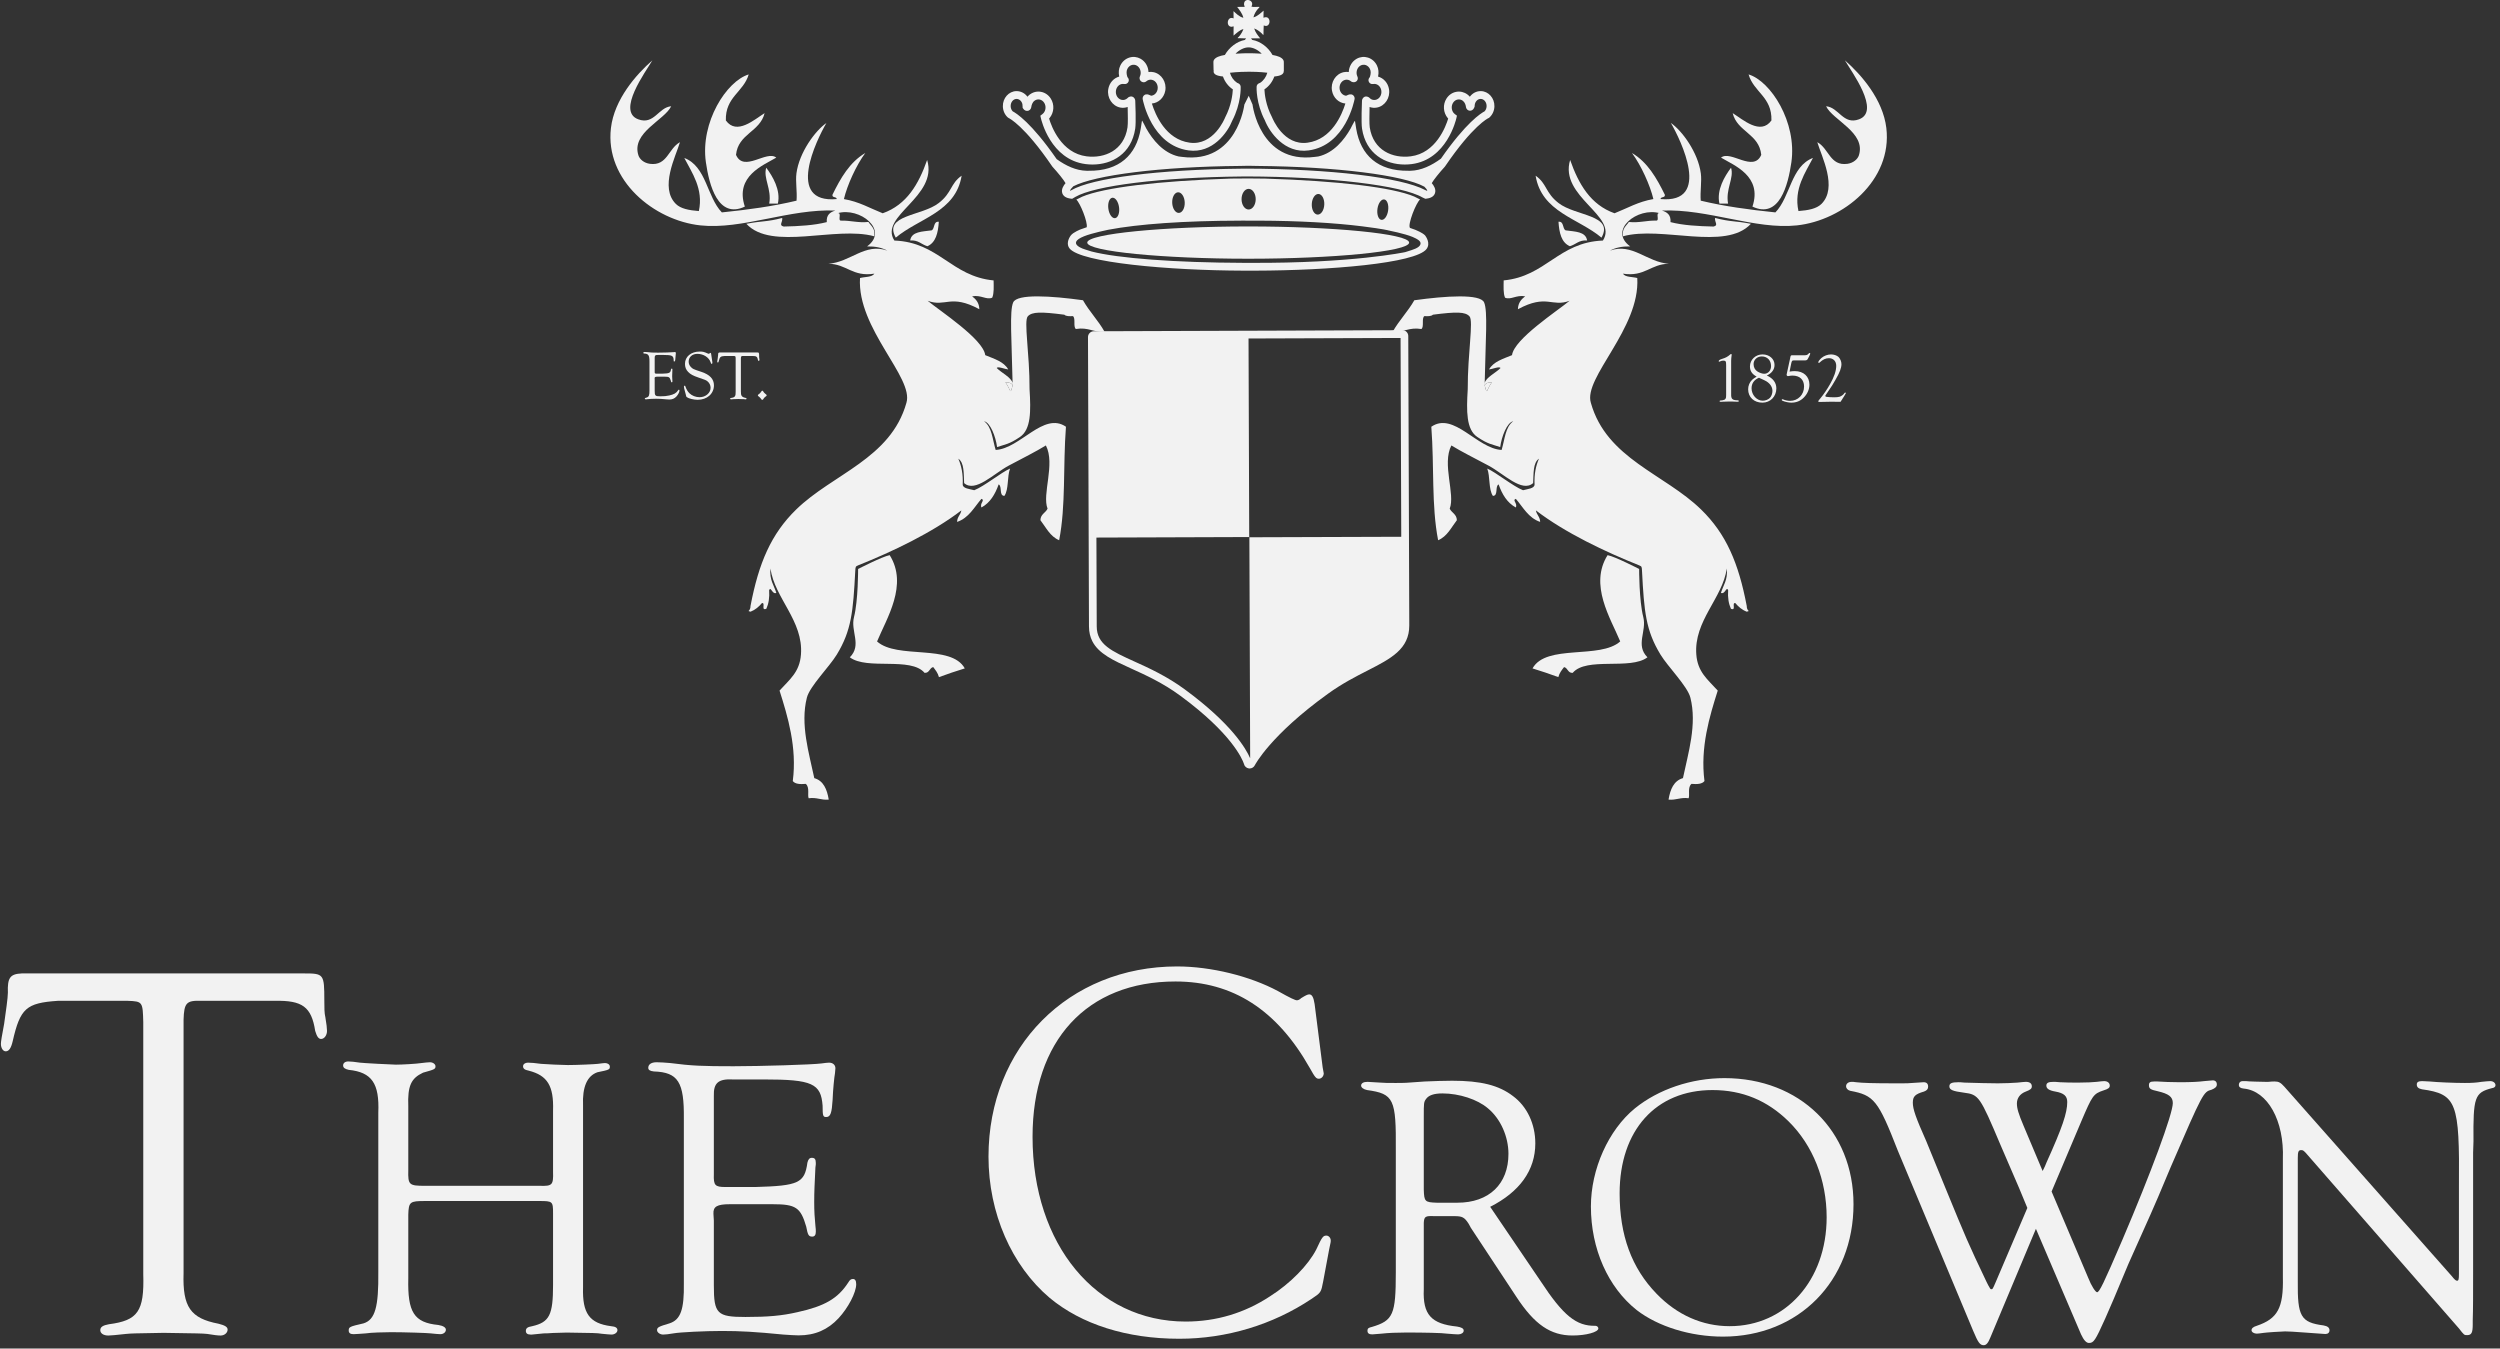
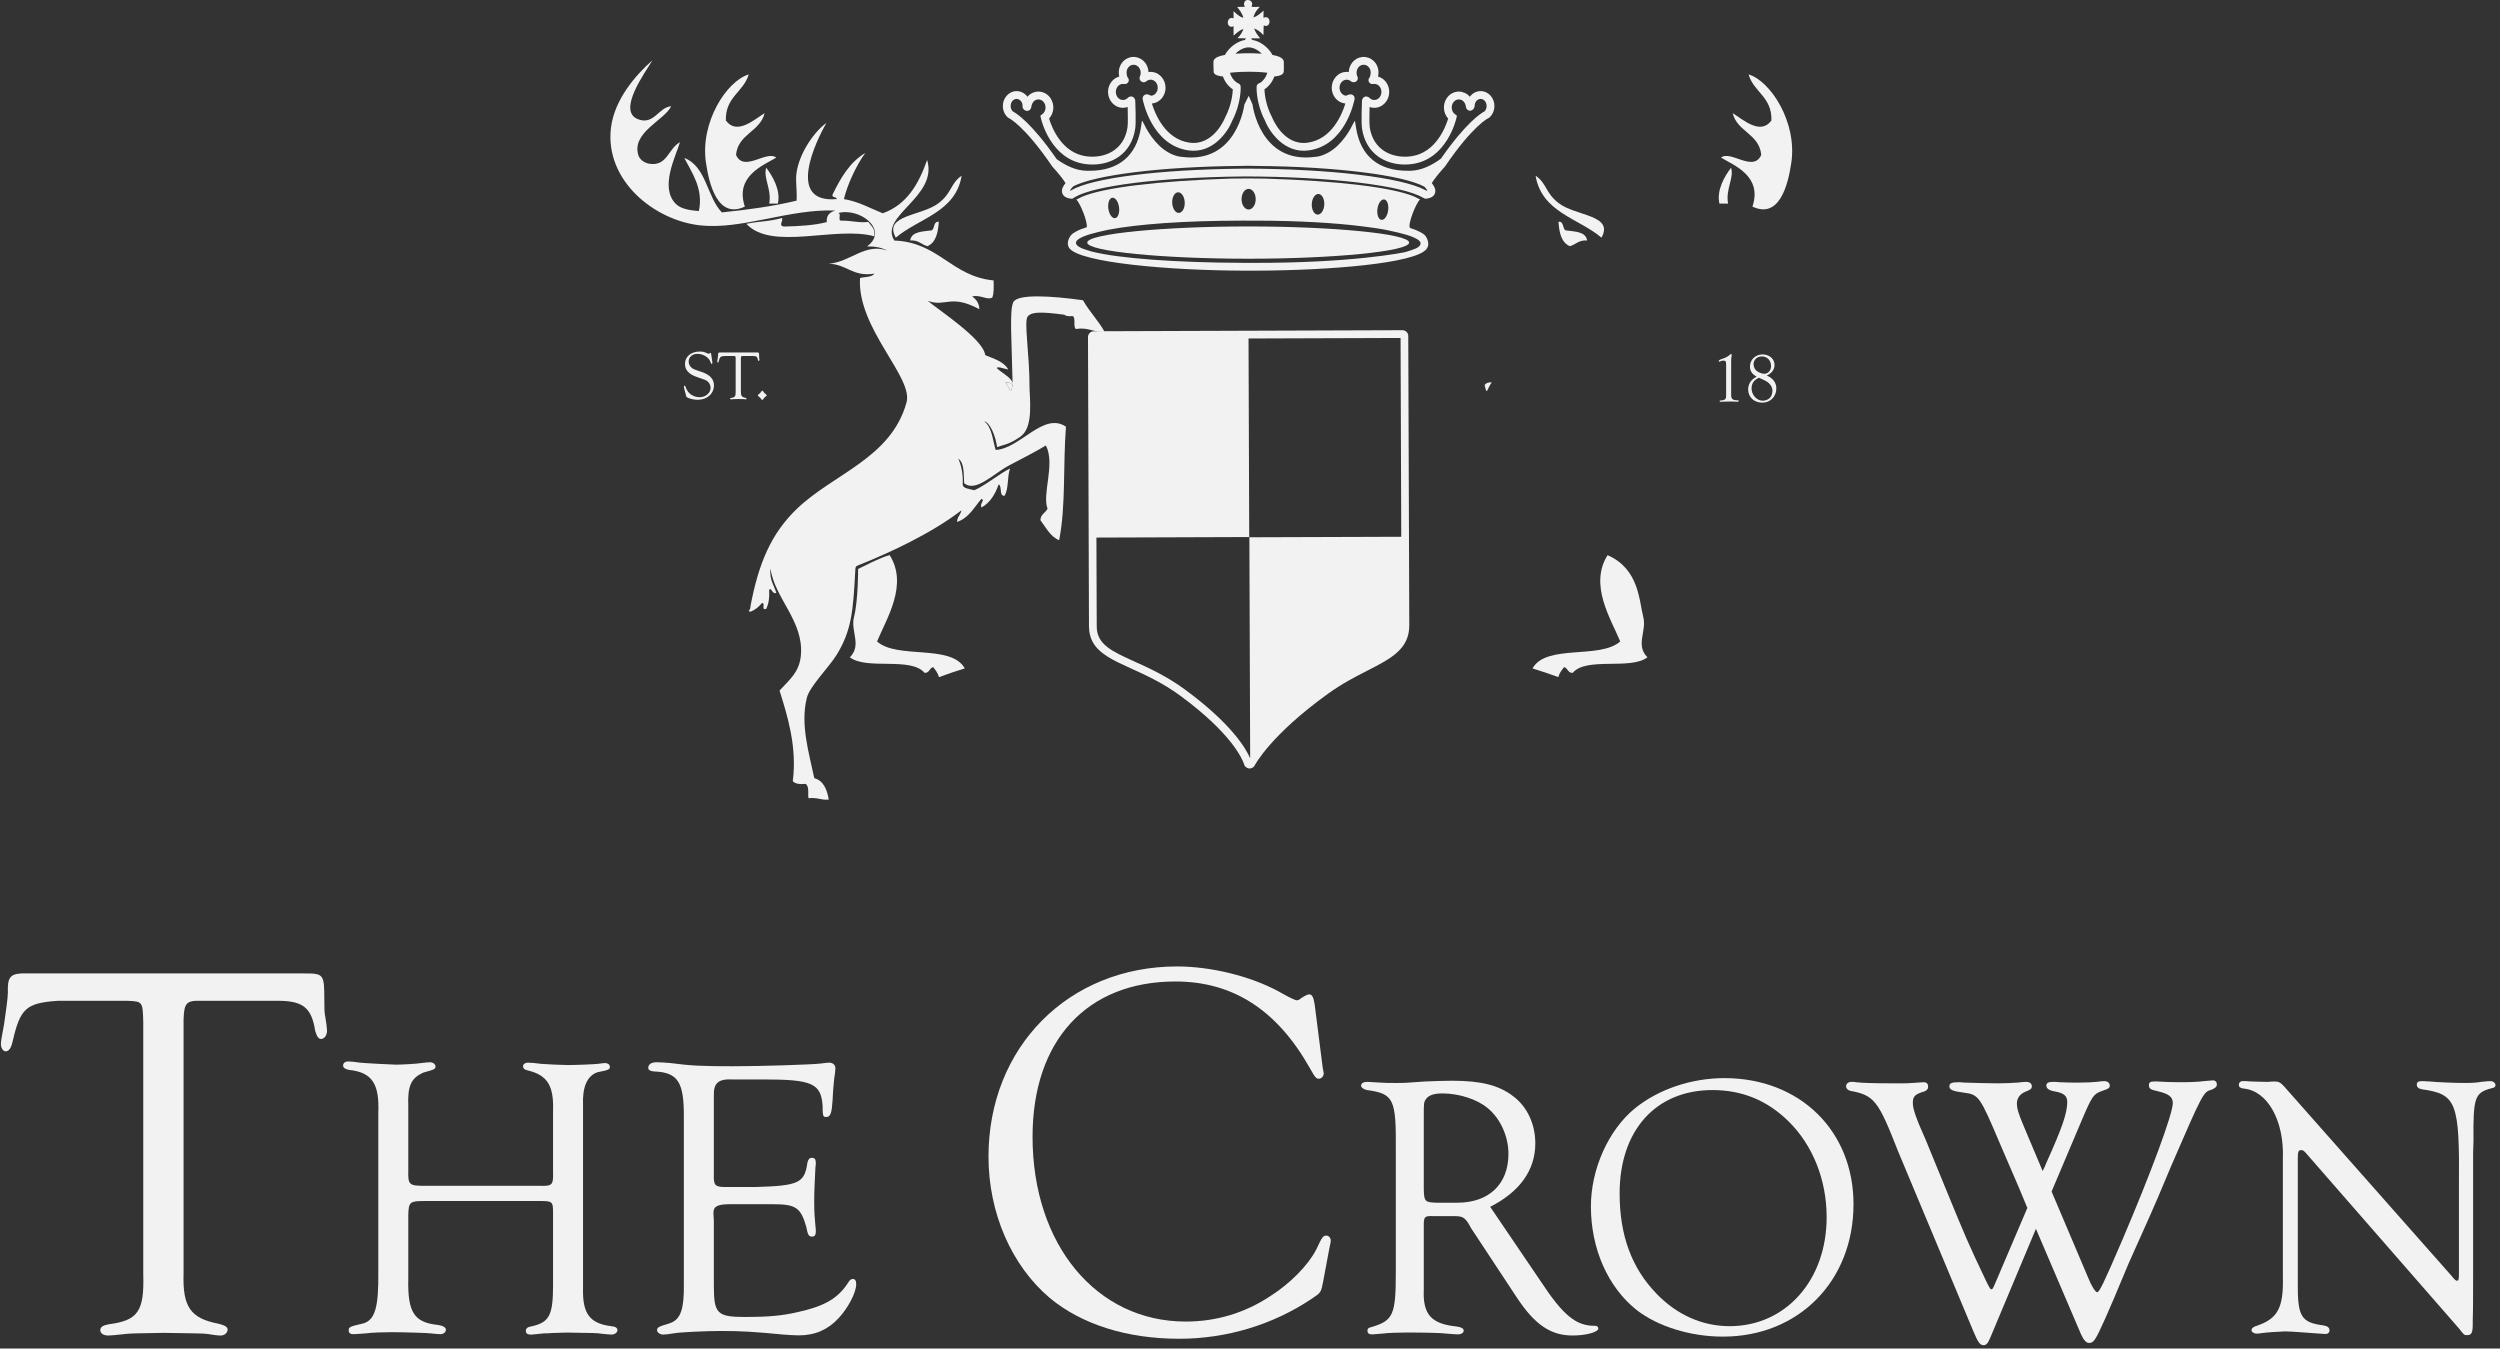
<svg xmlns="http://www.w3.org/2000/svg" width="406px" height="219px" viewBox="0 0 406 219" version="1.1">
  <rect x="0" y="0" width="406" height="219" fill="#333333" stroke="none" />
  <g id="crown-logo-white-strapless" fill="#F2F2F2" fill-rule="nonzero">
    <g id="title" transform="translate(0, 156)">
      <path d="M32.69,6.534 C30.247,6.447 29.898,6.883 29.811,9.588 L29.811,49.287 L29.811,50.77 C29.636,56.266 30.945,58.098 35.482,58.972 C36.529,59.233 36.965,59.495 36.965,59.931 C36.965,60.455 36.442,60.89 35.831,60.89 C35.395,60.89 34.697,60.804 33.65,60.629 C32.777,60.542 32.167,60.542 26.583,60.455 C21.522,60.542 21.435,60.542 20.475,60.629 C18.992,60.804 17.858,60.89 17.596,60.89 C16.811,60.89 16.287,60.542 16.287,60.018 C16.287,59.495 16.724,59.233 17.683,59.058 C22.395,58.448 23.442,56.965 23.267,50.944 L23.267,49.722 L23.267,10.024 C23.18,6.709 23.18,6.621 20.737,6.534 L9.395,6.534 C4.247,6.883 3.287,7.756 2.065,13.078 C1.804,14.212 1.455,14.735 0.931,14.735 C0.495,14.735 0.146,14.212 0.146,13.514 C0.146,13.165 0.32,12.118 0.669,10.286 C0.931,8.454 1.28,6.011 1.28,5.225 C1.193,2.782 1.629,2.172 3.549,2.084 L49.355,2.084 C52.583,2.084 52.67,2.172 52.67,6.447 C52.67,7.581 52.67,8.541 52.845,9.239 C53.02,10.198 53.107,11.071 53.107,11.42 C53.107,12.118 52.67,12.728 52.147,12.728 C51.711,12.728 51.449,12.293 51.187,11.42 C50.576,7.494 49.093,6.447 44.644,6.534 L32.69,6.534 Z" id="Fill-1" />
      <path d="M87.673,36.576 C89.686,36.641 89.881,36.447 89.816,34.304 L89.816,24.367 C89.946,20.342 88.907,18.652 85.855,17.873 C85.205,17.744 84.945,17.549 84.945,17.159 C84.945,16.834 85.27,16.574 85.725,16.574 C86.179,16.574 86.959,16.639 87.868,16.769 C88.517,16.834 91.44,16.965 92.219,16.965 C93.583,16.965 96.635,16.834 97.09,16.769 C97.609,16.705 98.064,16.639 98.258,16.639 C98.713,16.639 99.038,16.899 99.038,17.224 C99.038,17.679 98.973,17.744 97.025,18.133 C95.336,18.718 94.557,20.536 94.687,23.523 L94.687,53.072 C94.557,57.293 95.726,58.916 99.233,59.371 C99.947,59.435 100.272,59.631 100.272,60.02 C100.272,60.41 99.817,60.734 99.298,60.734 C99.038,60.734 98.453,60.67 97.739,60.605 C96.96,60.474 96.44,60.474 92.024,60.41 L89.816,60.474 C89.167,60.54 88.452,60.54 88.322,60.54 L86.374,60.734 L86.179,60.734 C85.66,60.734 85.4,60.54 85.4,60.15 C85.4,59.695 85.66,59.501 86.439,59.371 C89.232,58.722 89.816,57.553 89.816,52.681 L89.816,41.057 C89.816,39.109 89.751,39.045 87.608,39.045 L69.035,39.045 C66.567,39.045 66.372,39.174 66.307,41.252 L66.307,51.578 C66.177,57.097 67.216,58.787 71.178,59.176 C71.957,59.306 72.412,59.566 72.412,59.955 C72.412,60.346 72.022,60.67 71.503,60.67 C71.178,60.67 70.593,60.605 69.944,60.54 C69.554,60.474 65.593,60.346 63.515,60.346 C62.476,60.346 60.138,60.41 59.423,60.54 C58.514,60.605 57.67,60.67 57.41,60.67 C56.891,60.67 56.631,60.474 56.631,60.086 C56.631,59.501 56.761,59.435 59.034,58.916 C60.917,58.332 61.502,56.254 61.437,50.539 L61.437,24.692 C61.631,19.951 60.398,18.133 56.631,17.744 C56.047,17.613 55.722,17.419 55.722,17.029 C55.722,16.639 56.047,16.38 56.566,16.38 C56.956,16.38 57.605,16.445 58.449,16.574 C58.839,16.639 63.71,16.899 64.294,16.899 C65.333,16.899 67.606,16.769 68.45,16.639 C69.035,16.574 69.489,16.51 69.814,16.51 C70.334,16.51 70.723,16.834 70.723,17.159 C70.723,17.613 70.593,17.679 68.71,18.198 C66.762,19.107 66.177,20.342 66.307,23.653 L66.307,34.044 C66.242,36.447 66.437,36.576 69.035,36.576 L87.673,36.576 Z" id="Fill-3" />
      <path d="M115.928,34.693 C115.863,36.511 116.123,36.771 117.811,36.771 L122.682,36.771 C129.696,36.576 130.67,36.122 131.124,32.81 C131.254,32.291 131.449,32.031 131.839,32.031 C132.293,32.031 132.488,32.225 132.488,32.875 C132.488,32.939 132.488,33.33 132.423,33.589 C132.293,36.381 132.228,37.421 132.228,39.239 C132.228,40.668 132.293,41.771 132.423,43.07 C132.488,43.461 132.488,43.849 132.488,44.045 C132.488,44.564 132.293,44.824 131.904,44.824 C131.319,44.824 131.189,44.564 130.929,43.201 C130.02,40.084 129.241,39.564 125.474,39.564 L118.526,39.564 C116.448,39.564 115.798,39.953 115.863,41.123 L115.928,42.226 L115.928,52.747 C115.928,57.357 116.448,57.877 121.058,57.877 C124.695,57.877 126.968,57.682 129.501,57.097 C133.917,56.124 136.06,54.89 137.748,52.293 C138.008,51.838 138.203,51.708 138.528,51.708 C138.852,51.708 139.047,51.967 139.047,52.552 C139.047,53.916 137.748,56.383 136.19,58.072 C134.436,59.955 132.358,60.865 129.696,60.865 C129.176,60.865 128.137,60.799 127.228,60.734 C122.552,60.28 120.279,60.15 117.227,60.15 C114.564,60.15 110.408,60.345 109.369,60.54 C108.59,60.67 108.07,60.734 107.68,60.734 C107.226,60.734 106.706,60.41 106.706,60.02 C106.706,59.566 106.966,59.435 108.72,58.916 C110.538,58.332 111.122,56.643 111.057,52.422 L111.057,51.188 L111.057,25.666 C111.122,19.756 110.148,18.132 106.187,18.004 C105.537,17.938 105.278,17.744 105.278,17.419 C105.278,16.834 105.797,16.509 106.641,16.509 C107.291,16.509 108.005,16.574 108.849,16.639 C112.291,17.093 114.24,17.159 119.11,17.159 C123.396,17.159 132.033,16.899 133.397,16.705 C133.917,16.639 134.371,16.574 134.631,16.574 C135.281,16.574 135.67,16.964 135.67,17.484 L135.605,18.263 C135.475,18.977 135.281,20.925 135.216,22.614 C135.086,24.692 134.891,25.406 134.177,25.406 C133.657,25.406 133.592,25.212 133.592,23.588 C133.332,19.951 131.904,19.302 124.046,19.302 L119.045,19.302 C116.642,19.172 115.863,19.886 115.928,21.964 L115.928,34.693 Z" id="Fill-5" />
      <path d="M214.802,17.353 L214.976,18.313 C214.976,18.749 214.627,19.185 214.19,19.185 C213.755,19.185 213.581,19.01 212.708,17.44 C207.386,8.017 200.231,3.393 190.895,3.393 C176.499,3.393 167.686,12.99 167.686,28.608 C167.686,46.145 178.07,58.622 192.553,58.622 C197.526,58.622 202.15,57.226 206.251,54.521 C209.566,52.427 212.446,49.46 213.755,46.93 C214.714,44.836 214.888,44.662 215.412,44.662 C215.762,44.662 216.111,45.011 216.111,45.448 C216.111,45.709 216.111,45.709 215.849,46.93 L214.888,52.079 C214.54,53.911 214.54,53.911 212.97,54.957 C206.688,59.146 199.184,61.414 191.506,61.414 C182.956,61.414 175.626,59.058 170.478,54.783 C164.284,49.548 160.532,40.998 160.532,31.836 C160.532,14.038 173.532,0.95 191.156,0.95 C196.654,0.95 203.023,2.52 207.56,4.963 C209.566,6.097 210.351,6.447 210.613,6.447 C210.788,6.447 211.05,6.359 211.311,6.097 C212.01,5.662 212.358,5.487 212.62,5.487 C213.056,5.487 213.319,5.923 213.493,7.057 L214.802,17.353 Z" id="Fill-7" />
      <path d="M236.674,39.32 C241.823,39.32 244.973,36.292 244.973,31.384 C244.973,28.598 243.701,25.69 241.641,23.994 C239.945,22.541 236.977,21.571 234.251,21.571 C232.858,21.571 232.009,21.874 231.586,22.48 C231.222,22.965 231.222,23.207 231.222,25.206 L231.222,37.2 C231.283,39.138 231.404,39.259 233.342,39.32 L236.674,39.32 Z M250.183,52.042 C253.878,57.675 255.998,59.372 259.088,59.31 C259.33,59.31 259.572,59.493 259.572,59.735 C259.572,60.341 257.573,60.885 255.393,60.885 C251.819,60.885 249.214,59.129 246.245,54.586 L238.855,43.379 C238.855,43.318 238.673,43.076 238.491,42.713 C237.825,41.682 237.462,41.501 236.19,41.501 L232.918,41.501 C231.465,41.44 231.283,41.561 231.222,42.591 L231.222,51.799 L231.222,53.374 C231.04,57.494 232.434,59.007 236.613,59.432 C237.341,59.553 237.704,59.735 237.704,60.098 C237.704,60.462 237.28,60.704 236.795,60.704 C236.432,60.704 235.765,60.643 234.978,60.583 C234.312,60.462 231.162,60.401 228.375,60.401 C226.921,60.401 225.407,60.462 224.377,60.583 C223.771,60.643 223.044,60.704 222.862,60.704 C222.317,60.704 222.075,60.522 222.075,60.098 C222.075,59.735 222.257,59.614 222.802,59.493 C226.255,58.463 226.679,57.494 226.679,50.648 L226.679,30.779 C226.739,22.48 226.376,21.632 222.014,21.026 C221.409,20.905 221.045,20.602 221.045,20.299 C221.045,19.935 221.409,19.693 222.075,19.693 C222.257,19.693 223.165,19.754 224.134,19.814 C224.74,19.875 225.528,19.875 226.618,19.875 C228.132,19.875 228.193,19.875 231.404,19.633 C232.918,19.572 234.433,19.511 235.826,19.511 C240.49,19.511 243.398,20.238 245.7,21.995 C248.002,23.691 249.335,26.539 249.335,29.688 C249.335,34.049 246.791,37.563 242.005,39.987 L250.183,52.042 Z" id="Fill-9" />
      <path d="M263.027,37.805 C263.027,44.59 264.965,49.921 269.024,54.101 C272.356,57.554 276.475,59.371 280.898,59.371 C289.984,59.371 296.648,51.92 296.648,41.682 C296.648,35.624 294.406,29.991 290.469,26.114 C287.016,22.722 282.957,21.026 278.111,21.026 C268.903,21.026 263.027,27.568 263.027,37.805 M301.009,39.562 C301.009,52.041 292.104,61.067 279.807,61.067 C274.537,61.067 269.267,59.432 265.814,56.766 C261.149,53.071 258.363,46.831 258.363,39.925 C258.363,33.867 261.21,27.507 265.511,23.993 C269.327,20.905 274.658,19.087 280.049,19.087 C292.286,19.087 301.009,27.628 301.009,39.562" id="Fill-11" />
      <path d="M339.115,51.495 C339.659,52.889 340.325,53.858 340.568,53.858 C340.932,53.858 341.598,52.526 344.688,45.316 C349.291,34.535 352.865,24.902 352.865,23.145 C352.865,22.116 352.199,21.631 350.382,21.207 C349.231,20.965 348.988,20.784 348.988,20.238 C348.988,19.814 349.171,19.633 349.837,19.633 L350.382,19.633 C351.229,19.692 352.623,19.753 353.955,19.753 C355.834,19.753 357.046,19.692 357.954,19.572 C358.5,19.512 359.166,19.451 359.348,19.451 C359.772,19.451 360.014,19.692 360.014,20.116 C360.014,20.48 359.772,20.724 359.166,20.965 C357.832,21.328 357.772,21.39 352.562,33.444 C351.108,36.958 349.594,40.471 349.231,41.258 L345.656,49.255 L343.295,54.889 L341.901,58.099 C340.265,61.733 340.024,62.097 339.236,62.097 C338.812,62.097 338.387,61.612 337.964,60.703 L330.634,43.559 L323.243,61.188 C322.88,62.097 322.577,62.461 322.152,62.461 C321.548,62.461 321.243,62.036 320.457,60.158 L308.219,30.899 C305.01,22.662 304.344,21.873 300.466,21.146 C300.041,21.026 299.8,20.724 299.8,20.419 C299.8,19.995 300.163,19.692 300.709,19.692 C300.829,19.692 301.132,19.692 301.435,19.753 C302.466,19.875 304.161,19.934 307.978,19.934 C309.735,19.934 310.038,19.934 310.522,19.875 C311.37,19.814 312.158,19.753 312.399,19.753 C312.885,19.753 313.127,19.995 313.127,20.48 C313.127,20.845 312.945,21.087 312.461,21.267 C311.007,21.692 310.642,22.055 310.642,23.085 C310.642,24.114 311.127,25.509 312.824,29.325 C313.005,29.748 314.519,33.444 315.974,37.017 C319.305,45.136 319.608,45.862 322.577,52.102 L322.88,52.708 C323.183,53.252 323.243,53.373 323.365,53.373 C323.606,53.373 323.606,53.373 324.151,52.102 L329.24,40.169 C328.272,37.806 328.089,37.321 324.878,29.93 C321.548,22.055 321.365,21.753 318.942,21.45 C317.065,21.207 316.579,20.965 316.579,20.419 C316.579,19.934 316.943,19.753 318.034,19.753 C318.154,19.753 318.579,19.753 319.002,19.814 C321.002,19.875 323.243,19.934 324.454,19.934 C325.726,19.934 326.635,19.875 327.666,19.814 C328.211,19.753 328.755,19.692 328.998,19.692 C329.603,19.692 329.967,19.934 329.967,20.419 C329.967,20.784 329.786,20.965 328.998,21.267 C328.029,21.631 327.545,22.358 327.545,23.206 C327.545,23.994 327.786,24.843 328.635,26.841 L331.724,34.172 C332.026,33.626 332.209,33.142 332.329,32.839 C334.935,27.084 335.721,24.721 335.721,22.965 C335.721,21.994 335.176,21.511 333.784,21.267 C332.753,21.087 332.329,20.784 332.329,20.299 C332.329,19.875 332.632,19.692 333.481,19.692 C333.541,19.692 334.087,19.692 334.51,19.753 C335.479,19.814 336.449,19.814 337.599,19.814 C338.873,19.814 339.902,19.753 340.507,19.692 C340.993,19.633 341.476,19.572 341.719,19.572 C342.264,19.572 342.627,19.875 342.627,20.299 C342.627,20.663 342.385,20.845 341.598,21.087 C339.962,21.631 339.781,21.933 338.024,26.053 L333.178,37.502 L339.115,51.495 Z" id="Fill-13" />
      <path d="M401.633,50.285 C401.633,54.041 401.633,56.766 401.572,58.462 L401.572,59.068 C401.572,60.401 401.39,60.825 400.664,60.825 C400.179,60.825 400.179,60.825 399.331,59.734 L374.434,31.203 C374.07,30.84 374.009,30.779 373.707,30.779 C373.282,30.779 373.161,31.02 373.161,32.05 L373.161,52.102 C373.101,57.797 373.646,58.764 377.341,59.249 C378.008,59.371 378.311,59.614 378.311,60.038 C378.311,60.401 378.068,60.642 377.644,60.642 L376.796,60.583 L374.252,60.401 C372.677,60.279 371.587,60.219 371.102,60.219 C370.557,60.219 367.891,60.401 367.589,60.462 C367.104,60.522 366.74,60.583 366.498,60.583 C366.074,60.583 365.65,60.34 365.65,60.038 C365.65,59.734 365.892,59.492 366.498,59.309 C369.89,58.16 370.86,56.403 370.738,51.374 L370.738,32.233 C370.981,25.992 368.255,21.146 364.378,20.784 C363.833,20.723 363.59,20.541 363.59,20.177 C363.59,19.814 363.833,19.572 364.196,19.572 L364.741,19.572 C364.862,19.633 367.649,19.692 367.891,19.692 L368.376,19.692 C368.861,19.633 369.224,19.633 369.405,19.633 C370.072,19.633 370.375,19.814 370.981,20.48 L398.18,51.254 C398.604,51.8 398.846,51.98 398.967,51.98 C399.27,52.041 399.331,51.8 399.331,50.889 L399.331,36.776 C399.452,23.024 398.967,21.692 393.334,20.904 C392.728,20.784 392.486,20.541 392.486,20.116 C392.486,19.753 392.728,19.572 393.334,19.572 L394.606,19.633 C395.696,19.753 398.604,19.875 400.3,19.875 C401.511,19.875 402.238,19.814 402.966,19.692 C403.632,19.633 404.056,19.572 404.42,19.572 C404.904,19.572 405.267,19.875 405.267,20.238 C405.267,20.48 405.086,20.663 404.662,20.723 C401.875,21.45 401.633,22.177 401.694,29.325 L401.633,31.203 L401.633,50.285 Z" id="Fill-15" />
    </g>
    <g id="icon" transform="translate(99, 0)">
      <g id="Group-31" transform="translate(127, 9.057)">
-         <path d="M80.342,11.737 C81.346,20.253 73.306,26.74 65.823,27.545 C59.061,28.278 51.319,24.814 43.898,25.14 C44.739,25.386 45.377,25.839 45.289,27.014 C47.333,27.542 49.776,27.678 52.282,27.734 C53.132,27.529 52.429,27.05 52.525,26.337 C55.105,27.01 55.741,26.784 58.35,27.288 C54.23,31.749 43.838,27.583 37.581,29.316 C37.382,28.018 38.102,27.654 38.527,26.993 C40.248,27.165 41.374,26.732 42.961,26.77 C43.602,26.815 42.749,25.356 43.565,25.575 C43.6,25.585 43.633,25.594 43.667,25.606 C43.63,25.592 43.597,25.583 43.565,25.575 C39.949,24.508 35.111,28.325 38.744,30.956 C37.404,30.94 36.323,31.167 35.468,31.642 C39.075,30.339 41.495,33.553 45.037,33.776 C42.038,33.805 41.137,35.941 37.56,35.385 C37.961,35.993 39.1,35.876 39.893,36.095 C40.38,44.316 31.087,52.282 32.356,56.365 C34.905,65.442 44.317,67.891 50.263,73.69 C54.328,77.652 56.342,82.372 57.669,89.346 C57.666,90.281 58.373,90.116 57.666,90.281 C56.881,89.974 56.311,89.47 55.809,88.876 C55.191,88.799 56.021,90.185 55.103,89.809 C54.739,89 54.561,88.02 54.649,86.772 C54.35,86.124 54.171,87.505 53.479,87.237 C53.859,85.971 54.625,85.11 54.428,83.271 C53.753,88.094 49.058,91.755 49.482,97.249 C49.696,100.08 51.314,101.279 52.962,103.095 C51.636,107.272 50.095,112.32 50.806,117.785 C50.434,118.269 49.643,118.327 48.702,118.242 C48.024,118.793 48.453,120.099 48.233,120.578 C46.889,120.394 46.243,120.914 44.969,120.801 C45.248,119.138 45.813,117.742 47.313,117.309 C48.164,113.236 49.62,108.597 48.52,104.246 C48.055,102.385 44.862,99.231 43.654,97.232 C41.282,93.324 41.006,90.294 40.664,83.692 C40.625,82.943 40.625,82.943 40.198,82.755 C34.746,80.578 28.186,77.48 23.431,73.832 C23.548,74.57 24.112,74.859 24.12,75.704 C22.207,75.049 21.359,73.331 20.171,71.954 C19.533,72.167 20.495,72.681 20.166,73.357 C18.758,72.587 17.946,71.228 17.375,69.609 C16.753,69.915 17.363,71.478 16.442,71.473 C15.722,70.411 16.019,68.328 15.529,67.036 C16.945,67.652 19.721,69.921 21.342,70.558 C22.067,70.353 23.21,70.285 23.213,69.629 C23.137,67.919 23.426,66.573 23.927,65.434 C22.952,66.089 23.065,67.841 22.98,69.398 C21.175,70.999 18.204,67.876 15.758,66.57 C13.355,65.293 11.319,64.275 9.703,63.285 C8.139,66.303 10.366,71.202 9.434,73.551 C9.759,74.238 10.568,74.439 10.595,75.422 C9.68,76.609 9.031,78.057 7.552,78.678 C6.447,73.008 6.94,66.764 6.447,60.245 C10.077,57.742 13.885,63.813 17.863,64.015 C18.37,62.335 18.466,60.249 19.75,59.358 C18.756,59.529 17.857,61.818 17.633,63.548 C16.305,63.086 15.705,63.119 13.904,61.899 C12.113,60.677 12.14,57.735 12.36,54.154 C12.338,48.32 13.329,43.05 12.641,42.311 C11.944,41.564 10.523,41.559 6.708,42.048 C6.439,42.32 5.886,42.311 5.312,42.277 C4.832,42.651 5.316,43.996 4.836,44.375 C2.798,44.041 1.999,44.948 0.168,44.828 C1.203,42.981 2.643,41.544 3.685,39.704 C8.821,38.994 14.394,38.628 15.02,40.056 C15.629,41.458 15.262,46.089 15.114,53.142 C15.084,53.26 15.081,53.382 15.106,53.506 C15.55,55.283 15.367,54.239 16.275,53.041 C15.694,53.004 15.303,53.161 15.106,53.506 C15.109,53.384 15.112,53.263 15.114,53.142 C15.327,52.225 16.97,51.459 17.68,50.715 C17.553,50.381 16.326,50.897 15.815,50.946 C16.543,49.651 18.124,49.216 19.552,48.619 C19.878,46.004 26.908,41.448 28.909,39.784 C25.998,40.889 25.21,38.628 20.509,41.162 C20.543,40.101 21.074,39.538 21.685,39.062 C20.216,38.804 19.363,39.695 18.417,39.288 C18.11,38.58 18.188,37.5 18.196,36.48 C25.07,35.83 27.077,30.286 34.316,30.008 C36.873,25.987 27.173,22.922 28.99,16.922 C30.365,20.828 32.292,24.19 36.2,25.578 C38.255,24.768 40.048,23.69 42.509,23.271 C41.991,21.064 40.523,17.799 39.032,15.79 C41.572,17.292 43.043,19.871 44.375,22.577 C44.444,23.112 43.698,22.832 43.668,23.27 C52.014,24.032 46.97,13.715 45.351,10.914 C47.169,12.175 49.761,15.689 50.214,19.095 C50.389,20.4 50.082,22.011 50.198,23.531 C53.966,24.438 58.073,25.003 62.325,25.437 C64.773,22.909 64.829,17.963 68.425,16.591 C67.216,18.946 65.277,21.616 66.069,25.217 C67.675,25.101 69.013,24.835 69.8,24.065 C72.476,21.403 69.819,16.354 69.129,14.032 C71.041,15.072 71.172,17.928 74.015,17.549 C74.965,17.419 75.688,16.803 75.891,16.148 C77.04,12.461 71.638,10.466 70.554,8.198 C72.63,8.374 73.329,11.281 75.911,10.317 C79.467,8.997 74.675,2.58 73.611,0.74 C76.244,3.043 79.789,7.073 80.342,11.737" id="Fill-22" />
        <path d="M57.969,3.029 C61.563,4.108 65.846,10.784 64.922,17.284 C64.382,21.037 62.953,26.552 58.597,24.493 C60.258,19.524 55.559,17.781 53.496,16.54 C55.045,15.271 58.755,19.01 60.029,16.093 C59.681,12.644 56.129,12.37 55.386,9.315 C57.038,10.345 59.92,12.969 61.681,10.504 C61.791,6.673 58.803,5.918 57.969,3.029" id="Fill-23" />
        <path d="M55.122,18.181 C55.65,19.881 54.207,21.631 54.638,24.01 C54.166,24.011 53.697,24.007 53.235,24.006 C52.736,21.831 54.072,19.568 55.122,18.181" id="Fill-24" />
        <path d="M43.667,25.606 C43.632,25.594 43.6,25.585 43.564,25.575 C43.597,25.583 43.63,25.592 43.667,25.606" id="Fill-25" />
-         <path d="M40.869,91.157 C41.466,93.473 39.547,95.686 41.547,97.688 C38.765,99.808 31.656,97.565 29.405,100.218 C28.588,100.255 28.642,99.427 28.003,99.277 C27.633,99.765 27.246,100.224 27.074,100.905 C25.712,100.403 24.312,99.936 22.881,99.493 C25.104,95.487 33.843,98.047 37.122,95.111 C35.549,91.335 32.051,85.911 35.071,81.101 C36.265,81.318 40.196,83.343 40.196,83.343 C40.196,83.343 40.181,88.483 40.869,91.157" id="Fill-26" />
+         <path d="M40.869,91.157 C41.466,93.473 39.547,95.686 41.547,97.688 C38.765,99.808 31.656,97.565 29.405,100.218 C28.588,100.255 28.642,99.427 28.003,99.277 C27.633,99.765 27.246,100.224 27.074,100.905 C25.712,100.403 24.312,99.936 22.881,99.493 C25.104,95.487 33.843,98.047 37.122,95.111 C35.549,91.335 32.051,85.911 35.071,81.101 C40.196,83.343 40.181,88.483 40.869,91.157" id="Fill-26" />
        <path d="M27.106,23.916 C29.859,26.062 36.162,25.814 34.082,29.535 C30.325,26.372 24.355,25.409 23.383,19.477 C25.238,20.764 24.939,22.235 27.106,23.916" id="Fill-27" />
        <path d="M31.747,29.996 C30.401,29.889 29.925,30.655 28.941,30.927 C27.58,30.338 27.213,28.774 27.098,26.951 C28.027,26.87 27.703,28.047 28.252,28.353 C29.764,28.566 31.523,28.523 31.747,29.996" id="Fill-28" />
        <path d="M15.106,53.505 C15.303,53.16 15.693,53.003 16.274,53.04 C15.367,54.239 15.55,55.282 15.106,53.505" id="Fill-29" />
        <path d="M15.114,53.142 C15.111,53.263 15.11,53.385 15.107,53.506 C15.081,53.382 15.084,53.261 15.114,53.142" id="Fill-30" />
      </g>
      <g id="Group-41" transform="translate(0, 9.057)">
        <path d="M0.215,11.735 C-0.785,20.255 7.251,26.74 14.736,27.545 C21.501,28.279 29.238,24.816 36.659,25.14 C35.818,25.388 35.178,25.839 35.268,27.014 C33.224,27.542 30.781,27.676 28.273,27.734 C27.425,27.529 28.128,27.05 28.035,26.339 C25.452,27.013 24.819,26.786 22.207,27.288 C26.329,31.751 36.719,27.586 42.976,29.316 C43.179,28.018 42.46,27.656 42.03,26.988 C40.306,27.165 39.18,26.735 37.596,26.773 C36.962,26.812 37.806,25.36 36.992,25.575 C36.957,25.585 36.924,25.594 36.89,25.606 C36.927,25.592 36.962,25.58 36.992,25.575 C40.608,24.506 45.448,28.325 41.811,30.958 C43.15,30.94 44.234,31.167 45.089,31.642 C41.482,30.339 39.064,33.553 35.525,33.775 C38.516,33.807 39.42,35.943 42.997,35.385 C42.596,35.991 41.459,35.876 40.664,36.095 C40.174,44.318 49.468,52.28 48.201,56.367 C45.652,65.439 36.237,67.894 30.294,73.692 C26.233,77.654 24.213,82.372 22.885,89.346 C22.891,90.282 22.186,90.114 22.891,90.282 C23.679,89.973 24.249,89.467 24.746,88.876 C25.369,88.801 24.533,90.183 25.454,89.806 C25.819,89.003 25.994,88.022 25.908,86.774 C26.209,86.122 26.386,87.505 27.076,87.239 C26.698,85.973 25.93,85.11 26.124,83.273 C26.803,88.091 31.497,91.757 31.075,97.247 C30.863,100.08 29.245,101.281 27.597,103.094 C28.921,107.269 30.46,112.323 29.748,117.788 C30.123,118.269 30.914,118.327 31.855,118.245 C32.533,118.791 32.104,120.101 32.327,120.579 C33.67,120.392 34.314,120.915 35.588,120.798 C35.309,119.137 34.746,117.742 33.239,117.311 C32.39,113.235 30.937,108.594 32.035,104.246 C32.502,102.384 35.697,99.233 36.908,97.229 C39.273,93.327 39.549,90.295 39.893,83.69 C39.937,82.947 39.937,82.947 40.361,82.755 C45.816,80.577 52.369,77.477 57.126,73.832 C57.009,74.57 56.445,74.857 56.434,75.704 C58.355,75.048 59.198,73.328 60.386,71.954 C61.024,72.169 60.064,72.681 60.391,73.357 C61.798,72.584 62.61,71.221 63.182,69.607 C63.799,69.917 63.191,71.476 64.12,71.47 C64.84,70.408 64.543,68.33 65.033,67.038 C63.608,67.654 60.841,69.918 59.216,70.556 C58.486,70.353 57.347,70.282 57.344,69.629 C57.42,67.916 57.131,66.571 56.63,65.434 C57.608,66.086 57.495,67.841 57.574,69.4 C59.384,70.999 62.355,67.878 64.798,66.57 C67.202,65.293 69.245,64.275 70.851,63.282 C72.418,66.303 70.191,71.202 71.125,73.553 C70.8,74.238 69.989,74.437 69.962,75.422 C70.879,76.61 71.53,78.06 73.007,78.675 C74.108,73.008 73.617,66.761 74.11,60.242 C70.482,57.747 66.672,63.813 62.694,64.013 C62.184,62.337 62.093,60.251 60.807,59.355 C61.803,59.529 62.7,61.819 62.926,63.55 C64.257,63.088 64.852,63.119 66.651,61.902 C68.442,60.675 68.422,57.737 68.199,54.156 C68.224,48.32 67.228,43.053 67.918,42.311 C68.611,41.564 70.034,41.559 73.846,42.05 C74.123,42.318 74.671,42.311 75.243,42.278 C75.729,42.652 75.246,43.998 75.723,44.372 C77.762,44.039 78.561,44.95 80.389,44.828 C79.354,42.981 77.914,41.544 76.877,39.702 C71.738,38.991 66.162,38.623 65.54,40.056 C64.926,41.46 65.297,46.09 65.445,53.144 C65.476,53.263 65.479,53.384 65.453,53.508 C65.005,55.28 65.19,54.241 64.282,53.038 C64.866,53.001 65.261,53.163 65.453,53.508 C65.45,53.387 65.448,53.265 65.445,53.144 C65.232,52.225 63.587,51.459 62.875,50.712 C62.999,50.381 64.233,50.899 64.74,50.943 C64.014,49.651 62.433,49.214 61.003,48.619 C60.681,46.006 53.652,41.448 51.644,39.784 C54.559,40.889 55.347,38.623 60.046,41.16 C60.014,40.098 59.483,39.535 58.872,39.064 C60.341,38.802 61.196,39.695 62.135,39.286 C62.45,38.578 62.372,37.502 62.361,36.483 C55.492,35.83 53.485,30.285 46.243,30.007 C43.683,25.988 53.384,22.924 51.567,16.924 C50.194,20.83 48.267,24.19 44.354,25.58 C42.3,24.768 40.509,23.687 38.051,23.276 C38.566,21.062 40.036,17.799 41.525,15.788 C38.982,17.29 37.511,19.871 36.189,22.577 C36.116,23.114 36.864,22.834 36.886,23.273 C28.543,24.029 33.584,13.715 35.208,10.916 C33.39,12.175 30.794,15.692 30.343,19.093 C30.168,20.402 30.477,22.009 30.359,23.531 C26.593,24.438 22.484,25.003 18.229,25.437 C15.784,22.907 15.73,17.965 12.13,16.596 C13.341,18.948 15.28,21.616 14.493,25.219 C12.884,25.096 11.544,24.837 10.762,24.063 C8.081,21.403 10.738,16.356 11.428,14.032 C9.516,15.072 9.383,17.926 6.542,17.548 C5.587,17.422 4.869,16.803 4.671,16.148 C3.517,12.463 8.916,10.468 10.003,8.198 C7.927,8.374 7.227,11.283 4.646,10.317 C1.092,8.999 5.882,2.575 6.946,0.742 C4.313,3.043 0.768,7.071 0.215,11.735" id="Fill-32" />
        <path d="M22.59,3.029 C18.993,4.11 14.714,10.789 15.634,17.284 C16.174,21.036 17.603,26.552 21.962,24.493 C20.302,19.524 24.995,17.781 27.063,16.542 C25.514,15.271 21.8,19.008 20.528,16.093 C20.878,12.641 24.428,12.37 25.173,9.315 C23.521,10.343 20.638,12.967 18.878,10.504 C18.769,6.673 21.751,5.916 22.59,3.029" id="Fill-33" />
        <path d="M25.438,18.179 C24.912,19.882 26.351,21.632 25.922,24.009 C26.394,24.009 26.858,24.008 27.325,24.004 C27.821,21.832 26.483,19.571 25.438,18.179" id="Fill-34" />
        <path d="M36.89,25.606 C36.925,25.594 36.957,25.585 36.993,25.575 C36.962,25.58 36.927,25.592 36.89,25.606" id="Fill-35" />
        <path d="M39.69,91.16 C39.094,93.474 41.008,95.686 39.013,97.688 C41.792,99.806 48.901,97.563 51.152,100.216 C51.972,100.255 51.915,99.427 52.552,99.272 C52.922,99.766 53.309,100.223 53.486,100.91 C54.849,100.401 56.245,99.934 57.681,99.491 C55.455,95.49 46.714,98.05 43.435,95.116 C45.006,91.333 48.508,85.91 45.484,81.099 C44.29,81.318 40.358,83.345 40.358,83.345 C40.358,83.345 40.374,88.481 39.69,91.16" id="Fill-36" />
        <path d="M53.451,23.916 C50.696,26.065 44.395,25.816 46.472,29.538 C50.23,26.37 56.202,25.409 57.171,19.474 C55.323,20.762 55.62,22.24 53.451,23.916" id="Fill-37" />
        <path d="M48.812,29.998 C50.16,29.887 50.632,30.655 51.615,30.93 C52.974,30.337 53.344,28.774 53.463,26.954 C52.532,26.87 52.856,28.047 52.304,28.352 C50.795,28.566 49.033,28.518 48.812,29.998" id="Fill-38" />
        <path d="M65.453,53.508 C65.261,53.163 64.866,53.001 64.282,53.038 C65.189,54.241 65.004,55.28 65.453,53.508" id="Fill-39" />
        <path d="M65.445,53.145 C65.448,53.266 65.45,53.388 65.453,53.508 C65.479,53.385 65.476,53.264 65.445,53.145" id="Fill-40" />
      </g>
      <path d="M104.012,123.12 C103.358,121.599 101.049,117.576 93.424,111.968 C90.485,109.806 87.575,108.489 85.236,107.43 C81.553,105.76 79.118,104.66 79.109,101.731 L79.058,87.302 L103.874,87.216 L103.761,54.971 L128.452,54.886 L128.564,87.171 L103.899,87.254 L104.026,123.091 L104.024,123.094 C104.018,123.103 104.014,123.109 104.012,123.12 Z M129.703,54.566 C129.703,54.047 129.282,53.623 128.762,53.624 L78.629,53.798 C78.11,53.8 77.685,54.227 77.689,54.745 L77.85,101.737 C77.853,102.662 78.045,103.445 78.388,104.124 C79.419,106.171 81.841,107.27 84.719,108.576 C87,109.612 89.846,110.897 92.675,112.981 C101.069,119.148 102.761,123.323 102.989,123.977 C103.005,124.034 103.017,124.067 103.017,124.067 C103.106,124.46 103.432,124.746 103.827,124.796 C103.87,124.799 103.904,124.802 103.942,124.802 C104.304,124.799 104.626,124.597 104.785,124.273 C104.806,124.228 107.285,119.419 116.66,112.668 C118.941,111.019 121.146,109.891 123.089,108.897 C126.882,106.957 129.879,105.421 129.867,101.556 L129.703,54.566 Z" id="Fill-42" />
      <path d="M182.139,64.002 C182.117,64.794 182.331,64.997 183.18,65.008 C183.315,65.008 183.383,65.042 183.383,65.132 C183.383,65.212 183.304,65.257 183.157,65.246 L182.874,65.234 C182.592,65.212 182.343,65.212 181.63,65.212 C181.336,65.212 181.02,65.223 180.862,65.234 C180.692,65.246 180.522,65.257 180.454,65.257 C180.341,65.257 180.262,65.223 180.262,65.167 C180.262,65.053 180.307,65.031 180.737,65.008 C181.212,64.929 181.347,64.726 181.325,64.138 L181.325,59.355 C181.325,58.665 181.268,58.564 180.85,58.564 C180.681,58.564 180.477,58.608 180.353,58.688 C180.251,58.744 180.24,58.744 180.206,58.744 C180.149,58.744 180.115,58.71 180.115,58.665 C180.115,58.507 180.296,58.394 180.737,58.258 C181.28,58.088 181.551,57.941 181.97,57.58 C182.049,57.512 182.094,57.489 182.128,57.489 C182.184,57.489 182.23,57.546 182.23,57.614 C182.23,57.659 182.218,57.749 182.196,57.851 C182.173,57.919 182.139,58.428 182.139,58.608 L182.139,64.002 Z" id="Fill-43" />
      <path d="M185.781,59.128 C185.781,59.637 185.995,60.066 186.403,60.327 C186.731,60.542 187.194,60.7 187.51,60.7 C188.144,60.7 188.619,60.169 188.619,59.456 C188.619,58.529 188.008,57.884 187.115,57.884 C186.358,57.884 185.781,58.427 185.781,59.128 M185.453,63.063 C185.453,64.137 186.301,65.076 187.273,65.076 C187.703,65.076 188.178,64.883 188.438,64.612 C188.676,64.363 188.845,63.899 188.845,63.493 C188.845,62.882 188.517,62.339 187.872,61.932 C187.76,61.853 187.352,61.661 186.652,61.344 C185.86,61.684 185.453,62.272 185.453,63.063 M189.478,63.074 C189.478,64.397 188.506,65.392 187.217,65.392 C185.848,65.392 184.899,64.499 184.899,63.221 C184.899,62.633 185.136,62.068 185.543,61.684 C185.736,61.503 185.905,61.39 186.278,61.164 C185.521,60.745 185.193,60.236 185.193,59.513 C185.193,58.416 186.097,57.557 187.239,57.557 C188.347,57.557 189.184,58.292 189.184,59.264 C189.184,60.01 188.732,60.621 187.929,60.982 C188.947,61.435 189.478,62.158 189.478,63.074" id="Fill-44" />
-       <path d="M191.627,60.349 C192.034,60.282 192.226,60.27 192.475,60.27 C193.911,60.27 194.85,61.142 194.85,62.475 C194.85,63.211 194.522,63.968 193.956,64.544 C193.391,65.121 192.735,65.392 191.898,65.392 C191.502,65.392 190.903,65.267 190.508,65.099 C190.417,65.064 190.35,64.996 190.35,64.941 C190.35,64.894 190.417,64.828 190.474,64.828 C190.497,64.828 190.53,64.838 190.587,64.862 C190.858,64.996 191.344,65.099 191.706,65.099 C193.006,65.099 193.979,64.093 193.979,62.77 C193.979,61.65 193.278,60.995 192.102,60.995 C191.898,60.995 191.729,61.017 191.582,61.05 C191.491,61.074 191.412,61.084 191.367,61.084 C191.265,61.084 191.141,60.971 191.141,60.87 L191.175,60.7 L191.231,60.428 L191.717,58.19 C191.785,57.737 191.831,57.693 192.057,57.693 L194.035,57.693 C194.397,57.703 194.522,57.648 194.759,57.388 C194.804,57.343 194.85,57.319 194.895,57.319 C194.94,57.319 194.985,57.376 194.985,57.422 C194.985,57.523 194.646,58.236 194.544,58.359 C194.397,58.507 194.352,58.529 194.047,58.529 L192.407,58.529 C192.045,58.517 191.989,58.575 191.887,59.06 L191.627,60.349 Z" id="Fill-45" />
-       <path d="M199.509,65.257 L198.932,65.246 L198.073,65.246 L196.433,65.279 C196.354,65.279 196.286,65.246 196.286,65.189 C196.286,65.11 196.343,65.02 196.637,64.68 C197.101,64.138 197.722,63.222 198.186,62.408 C198.864,61.232 199.204,60.226 199.204,59.411 C199.204,58.654 198.729,58.168 198.005,58.168 C197.485,58.168 197.01,58.394 196.513,58.869 C196.479,58.914 196.422,58.937 196.388,58.937 C196.332,58.937 196.286,58.891 196.286,58.835 C196.286,58.699 196.524,58.382 196.807,58.134 C197.214,57.783 197.813,57.557 198.356,57.557 C198.819,57.557 199.294,57.715 199.566,57.964 C199.848,58.236 200.051,58.711 200.051,59.129 C200.051,59.762 199.769,60.497 199.079,61.684 C198.604,62.521 198.604,62.521 197.666,63.9 C197.428,64.239 197.428,64.239 197.428,64.307 C197.428,64.364 197.474,64.409 197.575,64.443 C197.711,64.477 198.389,64.522 198.853,64.522 C199.26,64.522 199.554,64.488 199.746,64.432 C200.029,64.341 200.357,64.115 200.481,63.912 C200.56,63.787 200.606,63.753 200.674,63.753 C200.73,63.753 200.764,63.787 200.764,63.821 C200.764,63.855 200.753,63.9 200.719,63.945 C200.685,64.002 200.606,64.138 200.515,64.296 C200.233,64.748 200.154,64.884 199.905,65.257 L199.509,65.257 Z" id="Fill-46" />
-       <path d="M7.321,60.324 C7.31,60.641 7.355,60.686 7.649,60.686 L8.497,60.686 C9.718,60.652 9.888,60.573 9.967,59.996 C9.989,59.906 10.024,59.861 10.092,59.861 C10.171,59.861 10.204,59.895 10.204,60.008 C10.204,60.019 10.204,60.087 10.193,60.132 C10.171,60.618 10.159,60.799 10.159,61.116 C10.159,61.365 10.171,61.556 10.193,61.783 C10.204,61.851 10.204,61.918 10.204,61.952 C10.204,62.043 10.171,62.088 10.103,62.088 C10.001,62.088 9.978,62.043 9.933,61.805 C9.775,61.262 9.639,61.172 8.983,61.172 L7.774,61.172 C7.412,61.172 7.299,61.24 7.31,61.444 L7.321,61.636 L7.321,63.468 C7.321,64.27 7.412,64.361 8.215,64.361 C8.847,64.361 9.243,64.327 9.684,64.225 C10.453,64.055 10.826,63.841 11.12,63.388 C11.166,63.309 11.199,63.286 11.256,63.286 C11.313,63.286 11.346,63.332 11.346,63.433 C11.346,63.671 11.12,64.101 10.849,64.395 C10.544,64.722 10.182,64.881 9.718,64.881 C9.628,64.881 9.447,64.869 9.289,64.858 C8.474,64.779 8.079,64.757 7.548,64.757 C7.084,64.757 6.36,64.79 6.179,64.824 C6.044,64.847 5.953,64.858 5.885,64.858 C5.806,64.858 5.716,64.802 5.716,64.734 C5.716,64.655 5.761,64.632 6.066,64.542 C6.383,64.44 6.485,64.146 6.473,63.411 L6.473,63.196 L6.473,58.753 C6.485,57.724 6.315,57.441 5.625,57.418 C5.512,57.407 5.467,57.373 5.467,57.317 C5.467,57.215 5.557,57.158 5.704,57.158 C5.818,57.158 5.942,57.17 6.089,57.181 C6.688,57.26 7.027,57.271 7.875,57.271 C8.621,57.271 10.125,57.226 10.363,57.192 C10.453,57.181 10.532,57.17 10.577,57.17 C10.691,57.17 10.759,57.238 10.759,57.328 L10.747,57.464 C10.724,57.588 10.691,57.927 10.679,58.221 C10.657,58.583 10.623,58.707 10.498,58.707 C10.408,58.707 10.397,58.674 10.397,58.391 C10.351,57.758 10.103,57.644 8.735,57.644 L7.864,57.644 C7.446,57.622 7.31,57.746 7.321,58.108 L7.321,60.324 Z" id="Fill-47" />
      <path d="M15.994,57.43 C16.039,57.442 16.073,57.453 16.096,57.453 C16.163,57.453 16.175,57.442 16.31,57.328 C16.322,57.317 16.345,57.306 16.367,57.306 C16.457,57.306 16.503,57.385 16.503,57.577 C16.514,57.736 16.525,57.781 16.672,58.697 C16.683,58.809 16.695,58.9 16.695,58.934 C16.695,59.024 16.639,59.092 16.582,59.092 C16.503,59.092 16.469,59.047 16.401,58.832 C16.141,58.041 15.236,57.464 14.253,57.464 C13.427,57.464 12.839,57.984 12.839,58.719 C12.839,59.047 12.952,59.33 13.167,59.567 C13.473,59.907 13.54,59.94 14.909,60.392 C16.277,60.845 16.944,61.557 16.944,62.575 C16.944,63.943 15.836,64.927 14.298,64.927 C13.676,64.927 12.839,64.723 12.556,64.508 C12.444,64.418 12.432,64.395 12.353,63.999 C12.353,63.977 12.297,63.784 12.218,63.502 C12.127,63.208 12.071,62.903 12.071,62.79 C12.071,62.699 12.127,62.631 12.195,62.631 C12.251,62.631 12.274,62.665 12.297,62.733 C12.477,63.242 12.67,63.581 12.975,63.875 C13.371,64.26 14.004,64.508 14.603,64.508 C15.598,64.508 16.401,63.819 16.401,62.971 C16.401,62.552 16.198,62.157 15.847,61.885 C15.643,61.738 15.451,61.648 14.479,61.331 C13.54,61.014 13.133,60.788 12.76,60.404 C12.41,60.054 12.24,59.624 12.24,59.092 C12.24,57.916 13.224,57.091 14.648,57.091 C15.157,57.091 15.282,57.125 15.994,57.43" id="Fill-48" />
      <path d="M21.693,57.814 C21.377,57.803 21.331,57.859 21.32,58.21 L21.32,63.354 L21.32,63.546 C21.297,64.259 21.467,64.496 22.055,64.609 C22.191,64.643 22.247,64.677 22.247,64.733 C22.247,64.801 22.179,64.858 22.1,64.858 C22.044,64.858 21.953,64.847 21.818,64.824 C21.704,64.813 21.625,64.813 20.901,64.801 C20.246,64.813 20.235,64.813 20.11,64.824 C19.918,64.847 19.771,64.858 19.737,64.858 C19.635,64.858 19.568,64.813 19.568,64.745 C19.568,64.677 19.624,64.643 19.748,64.621 C20.359,64.542 20.495,64.349 20.472,63.569 L20.472,63.411 L20.472,58.266 C20.461,57.836 20.461,57.825 20.144,57.814 L18.674,57.814 C18.007,57.859 17.883,57.972 17.724,58.662 C17.691,58.809 17.645,58.876 17.577,58.876 C17.521,58.876 17.476,58.809 17.476,58.718 C17.476,58.673 17.498,58.538 17.544,58.3 C17.577,58.063 17.623,57.746 17.623,57.644 C17.611,57.328 17.668,57.249 17.917,57.237 L23.853,57.237 C24.271,57.237 24.282,57.249 24.282,57.803 C24.282,57.95 24.282,58.074 24.305,58.165 C24.328,58.289 24.339,58.402 24.339,58.447 C24.339,58.538 24.282,58.617 24.214,58.617 C24.158,58.617 24.124,58.56 24.09,58.447 C24.011,57.938 23.819,57.803 23.242,57.814 L21.693,57.814 Z" id="Fill-49" />
      <path d="M25.018,63.671 C25.052,63.739 25.165,63.863 25.289,63.954 C25.47,64.089 25.504,64.123 25.504,64.213 C25.504,64.281 25.481,64.304 25.301,64.428 C25.12,64.564 25.04,64.666 24.939,64.847 C24.905,64.903 24.849,64.937 24.781,64.937 C24.713,64.937 24.69,64.915 24.555,64.722 C24.509,64.654 24.362,64.496 24.272,64.428 C24.091,64.316 24.08,64.293 24.08,64.191 C24.08,64.112 24.102,64.101 24.261,63.999 C24.351,63.942 24.52,63.75 24.588,63.66 C24.702,63.467 24.724,63.456 24.803,63.456 C24.882,63.456 24.905,63.479 25.018,63.671" id="Fill-50" />
      <path d="M142.094,18.081 C141.522,18.378 139.08,19.905 135.006,25.767 C133.507,26.866 131.813,27.698 130.041,27.733 L129.73,27.733 C124.753,27.794 121.973,25.207 121.249,20.919 C121.249,20.919 121.105,19.893 121.064,19.732 C121.026,19.571 120.999,19.688 120.945,19.732 C120.891,19.776 120.349,20.86 120.349,20.86 C119.315,22.692 117.612,24.831 115.098,25.409 L114.506,25.482 C105.573,26.632 104.41,16.977 104.41,16.977 L103.796,15.555 L103.086,16.977 C103.086,16.977 101.929,26.632 92.99,25.482 L92.406,25.409 C89.887,24.831 88.186,22.692 87.151,20.86 C87.151,20.86 86.56,19.673 86.508,19.628 C86.456,19.585 86.48,19.571 86.434,19.732 C86.396,19.893 86.252,20.919 86.252,20.919 C85.529,25.207 82.744,27.794 77.772,27.733 L77.46,27.733 C75.73,27.699 74.075,26.903 72.604,25.843 C68.49,19.909 66.031,18.374 65.463,18.079 C65.257,17.869 65.139,17.567 65.131,17.241 C65.12,16.602 65.547,16.075 66.082,16.063 C66.518,16.063 66.924,16.407 67.039,16.912 C67.061,17.015 67.069,17.22 67.071,17.329 L67.077,17.511 L67.179,17.659 C67.361,17.934 67.655,18.06 67.946,17.995 C68.055,17.97 68.415,17.851 68.486,17.358 C68.522,17.104 68.636,16.636 69.002,16.36 C69.244,16.179 69.535,16.108 69.823,16.161 C70.126,16.217 70.395,16.403 70.575,16.69 C70.901,17.195 70.859,17.894 70.485,18.343 C70.417,18.423 70.347,18.489 70.279,18.54 L69.951,18.786 L70.04,19.185 C70.101,19.461 71.61,25.927 77.307,26.649 C77.675,26.695 78.048,26.72 78.422,26.72 C81.584,26.72 84.732,24.999 85.36,20.892 C85.512,19.895 85.383,16.7 85.365,16.347 C85.358,16.089 85.167,15.8 84.926,15.71 C84.755,15.645 84.416,15.597 84.087,15.952 C83.826,16.188 83.504,16.284 83.172,16.22 C82.535,16.097 82.114,15.411 82.233,14.692 C82.331,14.095 82.773,13.656 83.309,13.627 C83.395,13.622 83.481,13.628 83.573,13.644 C83.86,13.695 84.148,13.542 84.265,13.274 C84.374,13.026 84.313,12.741 84.12,12.558 C84.109,12.541 84.08,12.489 84.051,12.391 C83.914,11.907 83.924,11.519 84.081,11.197 C84.232,10.884 84.482,10.657 84.786,10.561 C85.061,10.475 85.354,10.507 85.608,10.649 C86.098,10.927 86.351,11.56 86.211,12.155 C86.186,12.259 86.154,12.355 86.112,12.442 C86.027,12.62 86.058,12.833 86.149,13.011 C86.238,13.186 86.435,13.316 86.629,13.351 C86.817,13.386 87.011,13.333 87.156,13.209 C87.425,12.978 87.751,12.892 88.077,12.962 C88.713,13.102 89.123,13.799 88.992,14.513 C88.885,15.081 88.467,15.497 87.956,15.546 C87.909,15.526 87.85,15.498 87.779,15.476 C87.504,15.335 87.164,15.226 86.858,15.429 C86.644,15.569 86.526,15.851 86.572,16.102 C86.629,16.407 88.039,23.603 94.03,24.427 C97.938,24.964 100.388,21.466 101.114,19.602 C102.584,16.792 102.491,14.196 102.486,14.087 C102.474,13.841 102.323,13.623 102.094,13.528 L101.91,13.452 C101.344,13.081 100.937,12.493 100.741,11.817 C101.965,11.669 103.45,11.642 103.751,11.651 L103.927,11.651 C104.201,11.64 105.618,11.667 106.815,11.81 C106.622,12.489 106.212,13.081 105.644,13.453 L105.46,13.529 C105.234,13.624 105.08,13.841 105.072,14.087 C105.065,14.196 104.97,16.792 106.414,19.54 C107.167,21.465 109.622,24.967 113.531,24.427 C119.514,23.603 120.929,16.408 120.992,16.053 C121.019,15.819 120.901,15.562 120.706,15.432 C120.367,15.204 119.984,15.37 119.777,15.476 C119.715,15.497 119.658,15.52 119.601,15.547 C119.099,15.499 118.669,15.075 118.566,14.513 C118.431,13.798 118.839,13.102 119.477,12.962 C119.803,12.892 120.13,12.977 120.398,13.209 C120.542,13.332 120.795,13.374 120.985,13.341 C121.179,13.306 121.349,13.183 121.44,13.003 C121.531,12.825 121.531,12.616 121.444,12.436 C121.401,12.351 121.369,12.259 121.346,12.157 C121.204,11.56 121.457,10.928 121.946,10.651 C122.2,10.507 122.496,10.475 122.773,10.561 C123.077,10.657 123.327,10.884 123.478,11.2 C123.633,11.519 123.641,11.917 123.504,12.391 C123.476,12.491 123.446,12.545 123.433,12.563 C123.243,12.748 123.186,13.033 123.296,13.279 C123.415,13.546 123.701,13.698 123.99,13.644 C124.074,13.628 124.162,13.623 124.245,13.627 C124.782,13.656 125.225,14.095 125.324,14.694 C125.444,15.411 125.02,16.097 124.38,16.22 C124.057,16.282 123.725,16.186 123.508,15.99 C123.145,15.601 122.805,15.645 122.635,15.708 C122.394,15.795 122.198,16.083 122.187,16.339 C122.171,16.7 122.041,19.894 122.194,20.892 C122.827,24.999 125.975,26.72 129.137,26.72 C129.509,26.72 129.881,26.695 130.249,26.649 L130.25,26.648 L130.25,26.649 C135.946,25.927 137.456,19.461 137.517,19.186 L137.608,18.783 L137.277,18.537 C137.206,18.486 137.137,18.421 137.076,18.351 C136.698,17.894 136.657,17.195 136.979,16.688 C137.159,16.403 137.428,16.217 137.734,16.161 C138.018,16.108 138.311,16.179 138.552,16.36 C138.902,16.622 139.026,17.046 139.069,17.358 C139.126,17.771 139.424,17.951 139.659,17.977 C139.818,17.995 140.217,17.98 140.438,17.415 L140.479,17.31 L140.481,17.198 C140.485,17.099 140.498,17.002 140.515,16.919 C140.632,16.413 141.018,16.063 141.457,16.063 L141.475,16.063 C142.01,16.075 142.438,16.602 142.425,17.241 C142.419,17.564 142.301,17.866 142.094,18.081 M132.678,30.972 L132.445,30.854 L132.443,30.856 C128.582,28.812 117.039,27.425 103.425,27.386 L102.605,27.395 C89.198,27.529 78.35,28.905 74.967,30.901 L74.857,30.966 C74.816,30.958 74.782,30.948 74.757,30.938 C74.823,30.798 74.991,30.571 75.172,30.401 C75.215,30.357 75.258,30.311 75.296,30.258 C78.789,28.441 89.459,27.061 102.404,26.948 L103.751,26.921 L105.098,26.948 C118.177,27.062 128.94,28.471 132.315,30.315 C132.346,30.352 132.38,30.389 132.413,30.422 C132.575,30.575 132.739,30.798 132.803,30.938 C132.772,30.948 132.731,30.96 132.678,30.972 M103.776,7.693 C104.523,7.693 105.306,8.112 105.906,8.72 C104.929,8.649 104.102,8.649 104.032,8.649 L103.877,8.649 L103.747,8.651 C103.713,8.649 103.651,8.649 103.565,8.649 C103.495,8.649 102.644,8.649 101.647,8.721 C102.245,8.112 103.029,7.693 103.776,7.693 M141.498,14.796 L141.457,14.796 C140.753,14.796 140.114,15.142 139.7,15.711 C139.584,15.573 139.454,15.451 139.313,15.345 C138.784,14.95 138.142,14.797 137.507,14.912 C136.849,15.032 136.281,15.421 135.909,16.007 C135.286,16.98 135.365,18.278 136.109,19.171 C136.133,19.198 136.16,19.227 136.185,19.256 C135.804,20.524 134.207,24.869 130.091,25.39 C127.194,25.758 124.027,24.446 123.448,20.698 C123.364,20.145 123.387,18.544 123.419,17.376 C123.802,17.512 124.213,17.546 124.624,17.466 C125.929,17.212 126.805,15.876 126.576,14.487 C126.408,13.47 125.703,12.685 124.798,12.438 C124.936,11.777 124.877,11.177 124.623,10.651 C124.32,10.017 123.799,9.556 123.155,9.352 C122.539,9.159 121.89,9.227 121.321,9.546 C120.551,9.983 120.077,10.809 120.038,11.696 C119.765,11.653 119.484,11.662 119.204,11.724 C117.906,12.009 117.059,13.365 117.319,14.745 C117.531,15.886 118.416,16.72 119.49,16.811 C118.919,18.661 117.251,22.634 113.357,23.171 C109.465,23.711 107.67,19.267 107.566,19.015 C106.563,17.102 106.375,15.272 106.342,14.511 C107.087,14.02 107.646,13.278 107.95,12.423 C109.086,12.31 109.396,12.038 109.479,11.658 L109.448,11.587 L109.495,11.573 L109.494,10.167 C109.522,9.88 109.4,9.511 108.759,9.227 C108.47,9.101 108.082,9.003 107.656,8.925 C106.961,7.681 105.7,6.704 104.354,6.479 C104.285,6.396 104.223,6.31 104.169,6.222 L105.65,6.222 C105.276,5.745 104.883,5.286 104.677,4.619 C105.136,4.787 105.555,5.095 105.881,5.399 C105.987,5.501 106.114,5.698 106.191,5.651 C106.207,5.153 106.188,4.606 106.23,4.13 C107.473,4.682 107.502,2.298 106.191,2.888 C106.169,2.47 106.222,2.136 106.207,1.727 C105.776,2.087 105.186,2.67 104.557,2.821 C104.682,2.275 104.975,1.815 105.273,1.458 C105.376,1.335 105.569,1.21 105.532,1.116 C105.103,1.089 104.569,1.193 104.228,1.071 C104.847,0.006 103.02,-0.505 103.029,0.687 C103.029,0.856 103.127,0.966 103.138,1.112 C102.729,1.116 102.323,1.12 101.914,1.124 C102.25,1.576 102.787,2.21 102.918,2.89 C102.223,2.708 101.796,2.231 101.322,1.808 C101.325,2.202 101.33,2.593 101.332,2.993 C100.302,2.513 100.016,4.329 101.004,4.349 C101.157,4.351 101.233,4.271 101.342,4.288 C101.347,4.794 101.308,5.258 101.332,5.782 C101.748,5.438 102.316,4.862 102.933,4.722 C102.772,5.159 102.506,5.596 102.237,5.915 C102.159,6.017 101.955,6.134 102.008,6.202 C102.374,6.222 102.577,6.192 102.837,6.22 L103.365,6.22 C103.313,6.311 103.247,6.401 103.175,6.485 C101.865,6.724 100.616,7.699 99.918,8.923 C99.481,9 99.083,9.099 98.79,9.227 C98.137,9.516 98.021,9.892 98.059,10.183 L98.084,11.471 L98.14,11.487 L98.077,11.649 C98.163,12.038 98.473,12.308 99.606,12.421 C99.908,13.277 100.467,14.02 101.212,14.511 C101.179,15.274 100.984,17.116 99.961,19.077 C99.886,19.267 98.083,23.702 94.201,23.171 C90.285,22.632 88.622,18.622 88.064,16.81 C89.14,16.717 90.024,15.886 90.24,14.743 C90.492,13.362 89.645,12.007 88.351,11.724 C88.073,11.662 87.789,11.655 87.516,11.696 C87.477,10.806 87.004,9.981 86.231,9.544 C85.666,9.227 85.017,9.157 84.404,9.352 C83.761,9.555 83.24,10.017 82.94,10.645 C82.683,11.169 82.622,11.769 82.759,12.436 C81.85,12.684 81.149,13.47 80.981,14.487 C80.752,15.876 81.627,17.212 82.93,17.466 C83.334,17.544 83.746,17.513 84.133,17.372 C84.166,18.541 84.191,20.144 84.105,20.698 C83.532,24.446 80.36,25.755 77.466,25.39 C73.345,24.869 71.75,20.52 71.372,19.253 C71.398,19.225 71.426,19.193 71.452,19.162 C72.19,18.277 72.268,16.979 71.645,16.007 C71.273,15.423 70.708,15.032 70.051,14.913 C69.412,14.796 68.772,14.949 68.24,15.347 C68.101,15.451 67.973,15.573 67.859,15.709 C67.435,15.132 66.781,14.789 66.056,14.796 C64.823,14.821 63.839,15.929 63.865,17.263 C63.878,17.974 64.173,18.638 64.677,19.082 L64.848,19.19 C64.873,19.2 67.328,20.343 71.878,27.02 L71.933,27.092 C72.796,28.032 73.761,29.224 74.045,29.745 C73.728,30.108 73.307,30.741 73.516,31.374 C73.682,31.874 74.151,32.171 74.907,32.259 L75.118,32.284 L75.612,31.993 C78.769,30.134 89.621,28.794 102.618,28.663 L103.43,28.654 C116.921,28.692 128.693,30.104 132.054,32.088 L132.293,32.196 L132.461,32.28 L132.649,32.259 C133.408,32.171 133.876,31.874 134.042,31.372 C134.254,30.733 133.824,30.095 133.519,29.744 C133.8,29.222 134.764,28.032 135.623,27.091 L135.679,27.02 C140.224,20.343 142.686,19.2 142.701,19.193 L142.802,19.151 L142.884,19.079 C143.386,18.628 143.682,17.966 143.693,17.264 C143.718,15.929 142.735,14.821 141.498,14.796" id="Fill-51" />
      <path d="M130.261,40.61 L129.197,40.948 C129.197,40.948 120.629,42.77 104.103,42.688 L103.006,42.688 C91.802,42.649 82.557,41.95 78.256,40.84 L77.277,40.532 C77.277,40.532 73.961,39.608 77.048,38.371 C78.369,37.84 80.967,37.315 80.967,37.315 C85.892,36.375 93.365,35.855 102.337,35.833 L102.624,35.83 L105.46,35.833 C111.919,35.858 117.696,36.186 122.251,36.758 C125.792,37.204 126.484,37.422 126.484,37.422 C126.484,37.422 129.088,37.93 130.403,38.477 C131.287,38.846 131.7,39.173 131.7,39.52 C131.7,39.946 131.214,40.307 130.261,40.61 M81.625,32.116 C82.103,32.034 82.597,32.709 82.73,33.623 C82.865,34.538 82.581,35.346 82.105,35.428 C81.627,35.51 81.132,34.835 81,33.921 C80.866,33.005 81.147,32.198 81.625,32.116 M92.302,31.228 C92.864,31.198 93.355,31.921 93.398,32.844 C93.443,33.77 93.024,34.546 92.462,34.577 C91.902,34.608 91.411,33.884 91.368,32.96 C91.324,32.034 91.742,31.26 92.302,31.228 M103.776,30.67 C104.41,30.67 104.927,31.42 104.927,32.346 C104.927,33.274 104.41,34.024 103.776,34.024 C103.145,34.024 102.628,33.274 102.628,32.346 C102.628,31.42 103.145,30.67 103.776,30.67 M115.127,31.501 C115.69,31.532 116.108,32.309 116.063,33.233 C116.02,34.159 115.528,34.881 114.972,34.85 C114.407,34.819 113.99,34.044 114.034,33.119 C114.078,32.194 114.571,31.471 115.127,31.501 M124.701,33.896 C124.831,32.983 125.329,32.309 125.807,32.388 C126.287,32.469 126.564,33.28 126.431,34.195 C126.302,35.109 125.805,35.783 125.326,35.702 C124.848,35.62 124.57,34.813 124.701,33.896 M132.399,38.198 C131.994,37.797 131.062,37.407 130.873,37.331 C130.599,37.223 130.301,37.118 129.985,37.014 C129.981,37.01 129.976,37.006 129.972,37.003 C129.58,36.454 130.958,32.956 131.618,32.391 L130.67,31.918 C127.157,30.44 118.421,29.375 106.491,29.008 L103.753,28.981 L100.927,29.001 C88.992,29.383 80.26,30.46 76.743,31.944 L75.795,32.417 C76.418,32.95 77.68,36.099 77.481,36.907 C77.139,37.015 76.815,37.126 76.519,37.239 C76.519,37.239 75.301,37.706 74.903,38.231 C74.47,38.803 74.165,39.708 74.703,40.358 C76.573,42.639 90.679,43.915 103.004,43.956 L104.105,43.956 L104.812,43.956 C116.937,43.93 130.855,42.766 132.656,40.456 C133.382,39.522 132.556,38.398 132.461,38.27 C132.443,38.245 132.421,38.219 132.399,38.198" id="Fill-52" />
      <path d="M103.781,36.776 L103.632,36.776 C90.076,36.776 77.567,37.951 77.567,39.397 C77.567,40.844 90.076,42.018 103.632,42.018 L103.781,42.018 C117.337,42.018 129.844,40.844 129.844,39.397 C129.844,37.951 117.337,36.776 103.781,36.776" id="Fill-53" />
    </g>
  </g>
</svg>